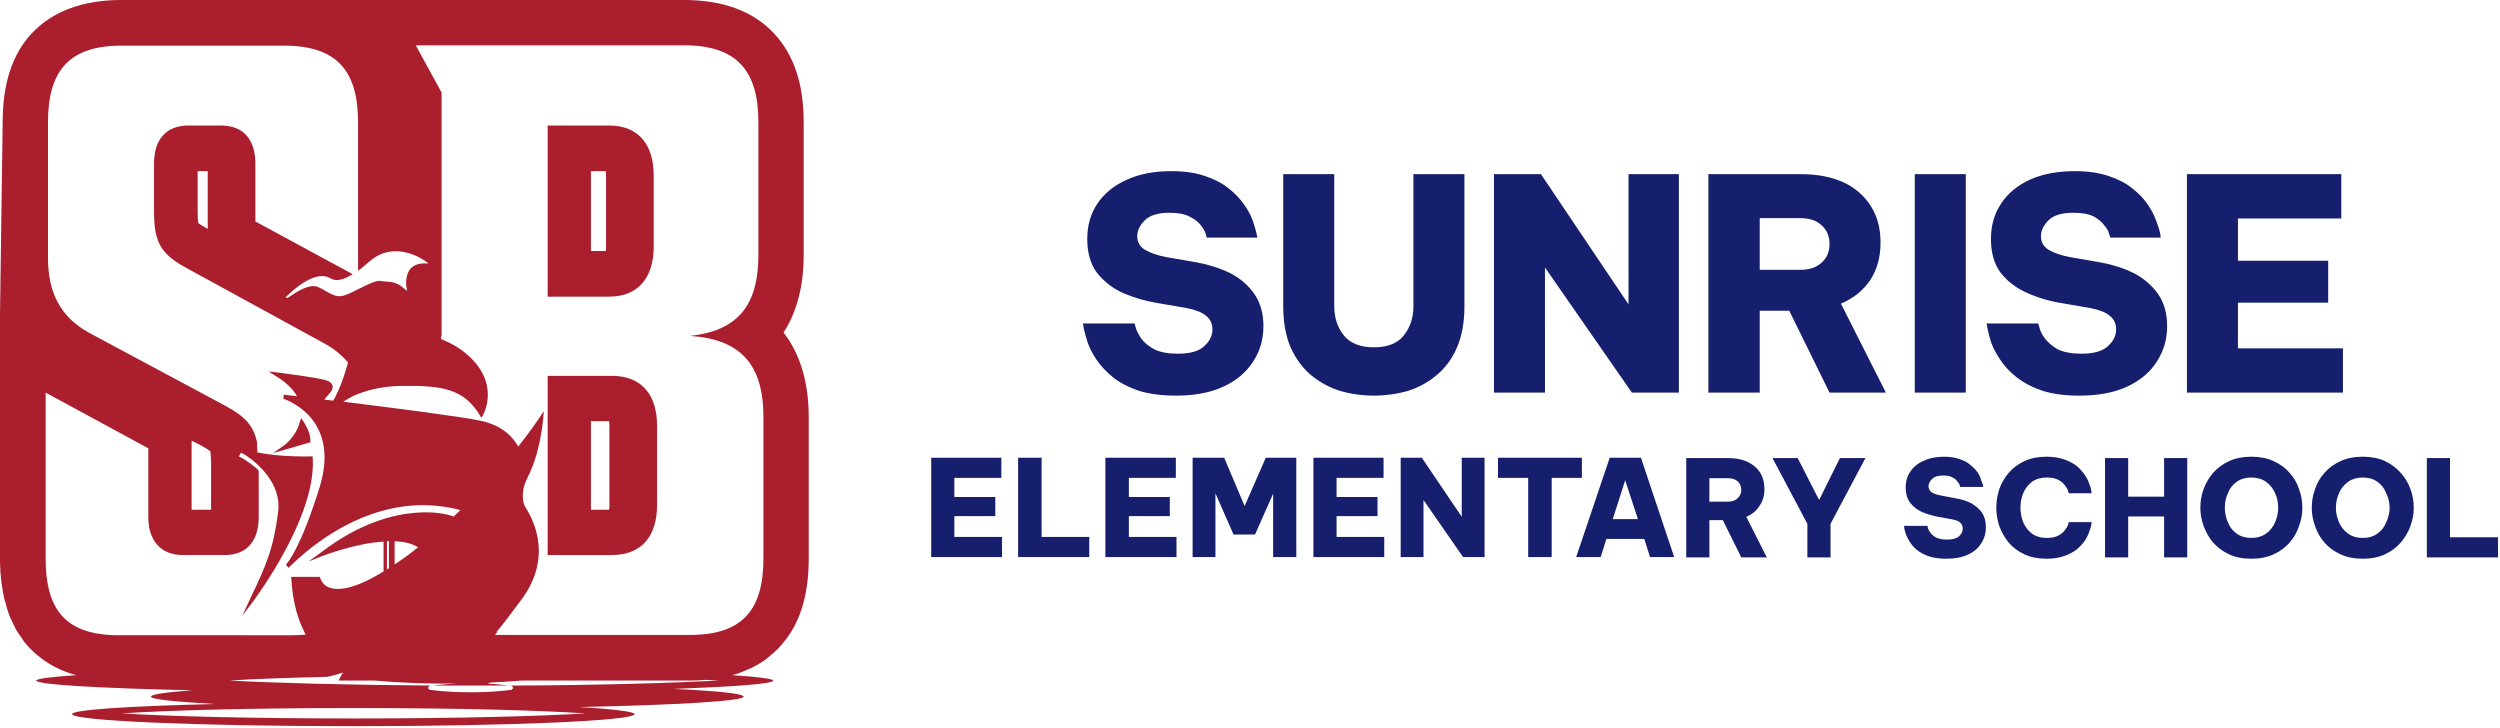
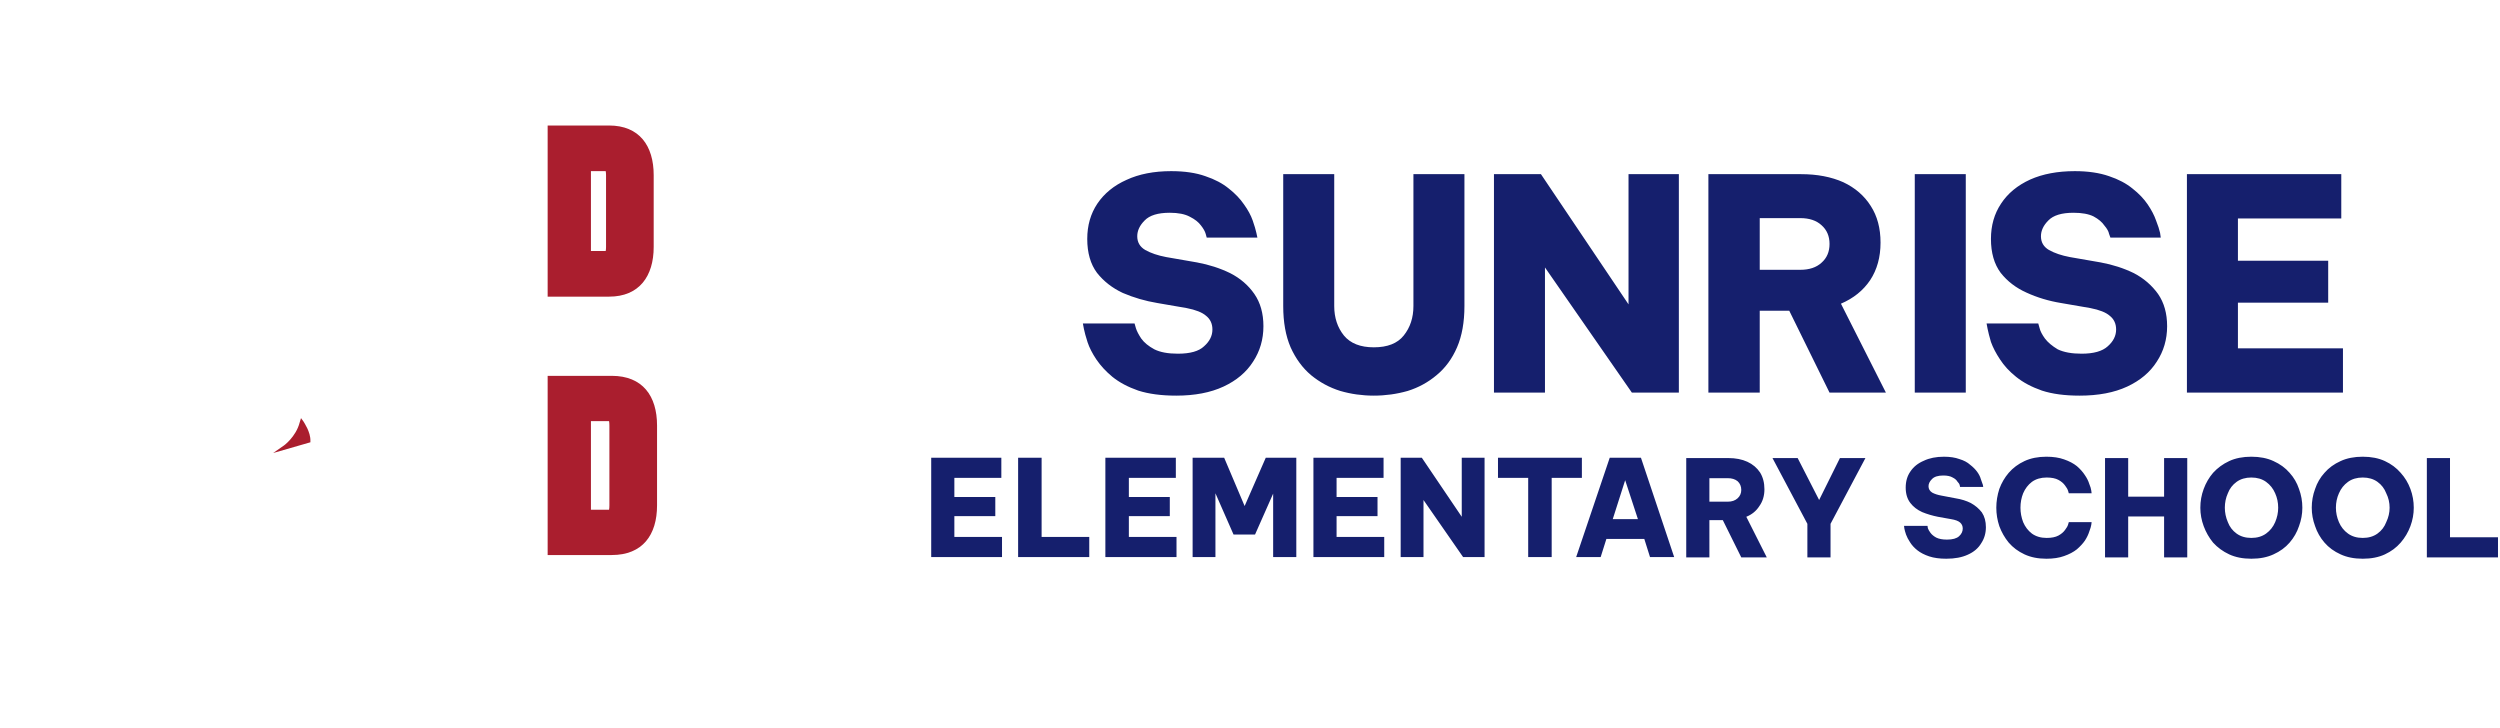
<svg xmlns="http://www.w3.org/2000/svg" version="1.2" viewBox="0 0 745 217" width="745" height="217">
  <title>asset_logo-ai</title>
  <style>
		.s0 { fill: #151f6d } 
		.s1 { fill: #aa1e2e } 
	</style>
  <g id="Layer 1">
    <g id="Text">
      <path id="SUNRISE" class="s0" aria-label="SUNRISE" d="m350.5 117.9q-6.6 0-11.3-1.5-4.6-1.6-7.7-4.1-2.9-2.4-4.8-5.2-1.8-2.7-2.6-5.1-0.8-2.5-1.1-4-0.3-1.6-0.3-1.6h15.4q0 0 0.4 1.4 0.4 1.3 1.6 3.1 1.3 1.8 3.9 3.2 2.6 1.3 7 1.3 5.5 0 7.8-2.2 2.5-2.2 2.5-5 0-2.6-1.9-4.1-1.7-1.5-5.8-2.3l-8.7-1.5q-5.4-0.9-10.3-3-4.7-2.2-7.7-6-2.9-3.9-2.9-10.1 0-6 3-10.5 3.1-4.6 8.7-7.1 5.6-2.6 13.3-2.6 6 0 10.2 1.5 4.2 1.4 7 3.7 2.8 2.2 4.5 4.7 1.8 2.5 2.6 4.8 0.8 2.3 1.1 3.7 0.3 1.4 0.3 1.4h-15.1q0 0-0.3-1.1-0.3-1.1-1.4-2.5-1.1-1.5-3.3-2.6-2.2-1.2-6-1.2-5.3 0-7.5 2.3-2.2 2.2-2.2 4.7 0 2.7 2.4 4.1 2.5 1.4 6.2 2.1l9.2 1.6q5.4 1 9.9 3.2 4.5 2.3 7.2 6.2 2.7 3.9 2.7 9.6 0 5.9-3.1 10.6-3 4.7-8.8 7.4-5.8 2.7-14.1 2.7zm58.9 0q-5.2 0-10-1.4-4.8-1.5-8.7-4.7-3.8-3.2-6.1-8.3-2.2-5.1-2.2-12.3v-39.3h15.2v39.3q0 5.2 2.9 8.8 2.9 3.5 8.9 3.5 6.1 0 8.9-3.5 2.9-3.6 2.9-8.8v-39.3h15.2v39.3q0 7.2-2.2 12.3-2.2 5.1-6.1 8.3-3.8 3.2-8.6 4.7-4.9 1.4-10.1 1.4zm51-0.9h-15.2v-65.1h14l26.1 38.8v-38.8h15v65.1h-14l-25.9-37.3zm64 0h-15.3v-65.1h27.6q7.2 0 12.6 2.4 5.3 2.5 8.2 7.1 2.9 4.5 2.9 10.9 0 6.5-3.1 11.2-3.1 4.6-8.7 7l13.4 26.5h-16.8l-12-24.4h-8.8zm12.1-52h-12.1v15.4h12.1q4 0 6.3-2.1 2.4-2.1 2.4-5.6 0-3.5-2.4-5.6-2.3-2.1-6.3-2.1zm49.3 52h-15.2v-65.1h15.2zm33.9 0.9q-6.6 0-11.2-1.5-4.6-1.6-7.7-4.1-3-2.4-4.8-5.2-1.8-2.7-2.7-5.2-0.7-2.4-1-3.9-0.3-1.6-0.3-1.6h15.4q0 0 0.4 1.4 0.3 1.3 1.6 3.1 1.3 1.7 3.8 3.2 2.7 1.3 7.1 1.3 5.4 0 7.8-2.2 2.5-2.2 2.5-5 0-2.6-1.9-4.1-1.7-1.5-5.8-2.3l-8.7-1.5q-5.5-0.9-10.3-3.1-4.7-2.1-7.7-5.9-2.9-3.9-2.9-10.1 0-6 3-10.5 3-4.6 8.7-7.2 5.6-2.5 13.3-2.5 5.9 0 10.2 1.5 4.2 1.4 7 3.7 2.8 2.2 4.5 4.7 1.7 2.5 2.5 4.8 0.9 2.3 1.2 3.7 0.2 1.4 0.2 1.4h-15q0 0-0.4-1.1-0.2-1.1-1.4-2.5-1-1.5-3.2-2.7-2.2-1.1-6-1.1-5.3 0-7.5 2.3-2.2 2.2-2.2 4.7 0 2.7 2.4 4.1 2.5 1.4 6.2 2.1l9.2 1.6q5.4 1 9.9 3.2 4.4 2.3 7.2 6.2 2.7 3.9 2.7 9.6 0 5.9-3.1 10.6-3 4.7-8.8 7.4-5.8 2.7-14.2 2.7zm78.5-0.9h-46.5v-65.1h46v13.2h-30.8v12.6h26.9v12.5h-26.9v13.6h31.3z" />
      <path id="ELEMENTARY SCHOOL" class="s0" aria-label="ELEMENTARY SCHOOL" d="m298.6 166h-21.1v-29.6h20.9v6h-14v5.7h12.2v5.7h-12.2v6.2h14.2zm26 0h-21.2v-29.6h7v23.6h14.2zm26 0h-21.2v-29.6h21v6h-14v5.7h12.2v5.7h-12.2v6.2h14.2zm11.6 0h-6.8v-29.6h9.4l6.1 14.4 6.3-14.4h9.1v29.6h-6.9v-18.9l-5.4 12.2h-6.4l-5.4-12.3zm50.3 0h-21.1v-29.6h20.9v6h-14v5.7h12.2v5.7h-12.2v6.2h14.2zm11.7 0h-6.8v-29.6h6.3l11.9 17.6v-17.6h6.8v29.6h-6.4l-11.8-17zm38.2 0h-7v-23.6h-9v-6h25v6h-9zm14.6 0h-7.3l10-29.6h9.3l9.9 29.6h-7.2l-1.7-5.4h-11.3zm7.3-22.9l-3.7 11.6h7.5zm25.1 23h-6.9v-29.6h12.5q3.3 0 5.7 1.1 2.4 1.1 3.8 3.2 1.3 2.1 1.3 5 0 2.9-1.5 5-1.4 2.2-3.9 3.2l6.1 12.1h-7.6l-5.5-11.1h-4zm5.5-23.6h-5.5v7h5.5q1.8 0 2.9-1 1.1-1 1.1-2.5 0-1.6-1.1-2.6-1.1-0.9-2.9-0.9zm30.6 23.6h-6.9v-10l-10.4-19.6h7.5l6.4 12.5 6.2-12.5h7.6l-10.4 19.6zm34.5 0.4q-3 0-5.1-0.7-2.1-0.7-3.5-1.8-1.4-1.1-2.2-2.4-0.8-1.2-1.2-2.3-0.4-1.2-0.5-1.8-0.1-0.8-0.1-0.8h7q0 0 0.1 0.7 0.2 0.6 0.8 1.4 0.6 0.8 1.7 1.4 1.2 0.6 3.2 0.6 2.5 0 3.6-1 1.1-1 1.1-2.3 0-1.1-0.8-1.8-0.8-0.7-2.7-1l-3.9-0.7q-2.5-0.5-4.7-1.4-2.2-1-3.5-2.7-1.4-1.8-1.4-4.6 0-2.8 1.4-4.8 1.4-2.1 4-3.2 2.5-1.2 6-1.2 2.7 0 4.6 0.7 2 0.6 3.2 1.7 1.3 1 2.1 2.1 0.8 1.1 1.1 2.2 0.4 1 0.6 1.7 0.1 0.6 0.1 0.6h-6.9q0 0-0.1-0.5-0.1-0.5-0.7-1.1-0.4-0.7-1.4-1.2-1-0.6-2.8-0.6-2.4 0-3.4 1.1-1 1-1 2.1 0 1.2 1.1 1.9 1.1 0.6 2.8 0.9l4.2 0.8q2.5 0.4 4.5 1.4 2 1.1 3.3 2.8 1.2 1.8 1.2 4.4 0 2.7-1.4 4.8-1.3 2.2-4 3.4-2.6 1.2-6.4 1.2zm29.8 0q-3.7 0-6.5-1.3-2.8-1.3-4.7-3.5-1.8-2.2-2.8-4.9-0.9-2.7-0.9-5.5 0-2.8 0.9-5.6 1-2.7 2.8-4.8 1.9-2.2 4.7-3.5 2.8-1.3 6.5-1.3 3.1 0 5.3 0.8 2.3 0.8 3.8 2 1.5 1.3 2.4 2.7 0.9 1.3 1.3 2.6 0.5 1.2 0.6 2 0.1 0.8 0.1 0.8h-6.8q0 0-0.2-0.7-0.2-0.7-0.9-1.6-0.7-1-2-1.7-1.3-0.7-3.5-0.7-2.6 0-4.4 1.3-1.7 1.3-2.6 3.4-0.8 2-0.8 4.3 0 2.2 0.8 4.3 0.9 2.1 2.6 3.4 1.8 1.3 4.4 1.3 2.2 0 3.5-0.7 1.3-0.7 2-1.7 0.7-0.9 0.9-1.6 0.2-0.7 0.2-0.7h6.8q0 0-0.1 0.8-0.1 0.7-0.6 2-0.4 1.3-1.3 2.7-0.9 1.3-2.4 2.6-1.5 1.2-3.8 2-2.2 0.8-5.3 0.8zm24.4-0.4h-6.9v-29.6h6.9v11.5h10.7v-11.5h6.9v29.6h-6.9v-12.2h-10.7zm36.7 0.4q-3.8 0-6.6-1.3-2.8-1.3-4.8-3.5-1.8-2.2-2.8-4.9-1-2.7-1-5.5 0-2.9 1-5.6 1-2.7 2.8-4.8 2-2.2 4.8-3.5 2.8-1.3 6.6-1.3 3.8 0 6.6 1.3 2.9 1.3 4.8 3.5 1.9 2.1 2.8 4.8 1 2.7 1 5.6 0 2.8-1 5.5-0.9 2.7-2.8 4.9-1.9 2.2-4.8 3.5-2.8 1.3-6.6 1.3zm0-6.2q2.6 0 4.4-1.3 1.8-1.3 2.7-3.4 0.9-2.1 0.9-4.3 0-2.3-0.9-4.3-0.9-2.1-2.7-3.4-1.8-1.3-4.4-1.3-2.6 0-4.4 1.3-1.8 1.3-2.6 3.4-0.9 2-0.9 4.3 0 2.2 0.9 4.3 0.8 2.1 2.6 3.4 1.8 1.3 4.4 1.3zm33.2 6.2q-3.8 0-6.6-1.3-2.9-1.3-4.8-3.5-1.9-2.2-2.8-4.9-1-2.7-1-5.5 0-2.9 1-5.6 0.9-2.7 2.8-4.8 1.9-2.2 4.8-3.5 2.8-1.3 6.6-1.3 3.8 0 6.6 1.3 2.8 1.3 4.7 3.5 1.9 2.1 2.9 4.8 1 2.7 1 5.6 0 2.8-1 5.5-1 2.7-2.9 4.9-1.9 2.2-4.7 3.5-2.8 1.3-6.6 1.3zm0-6.2q2.6 0 4.4-1.3 1.8-1.3 2.6-3.4 1-2.1 1-4.3 0-2.3-1-4.3-0.8-2.1-2.6-3.4-1.8-1.3-4.4-1.3-2.6 0-4.4 1.3-1.8 1.3-2.7 3.4-0.9 2-0.9 4.3 0 2.2 0.9 4.3 0.9 2.1 2.7 3.4 1.8 1.3 4.4 1.3zm40.3 5.8h-21.2v-29.6h6.9v23.6h14.3z" />
    </g>
    <g id="Mark">
      <g id="&lt;Group&gt;">
        <path id="&lt;Compound Path&gt;" fill-rule="evenodd" class="s1" d="m181.5 88.4h-18.3v-51h18.3c9 0 13.3 6 13.3 14.8v21.4c0 8.7-4.3 14.8-13.3 14.8zm-0.9-36.2q0-0.7-0.1-1.2h-4.4v23.8h4.4q0.1-0.5 0.1-1.2z" />
        <path id="&lt;Path&gt;" class="s1" d="m105.8 81.3q-0.4 0.2-0.7 0.4 0.3-0.2 0.7-0.4z" />
        <path id="&lt;Compound Path&gt;" fill-rule="evenodd" class="s1" d="m195.8 126.8v23.8c0 8.8-4.3 14.8-13.5 14.8h-19.1v-53.4h19.1c9.2 0 13.5 6 13.5 14.8zm-14.2 0q0-0.8-0.1-1.3h-5.4v26.4h5.4q0.1-0.5 0.1-1.3z" />
-         <path id="&lt;Compound Path&gt;" fill-rule="evenodd" class="s1" d="m241 124.3v42.1c0 11.5-2.8 20.1-8.7 26.4q-0.6 0.7-1.3 1.3-0.2 0.2-0.3 0.3-0.6 0.5-1.2 1-0.1 0.1-0.2 0.2-0.8 0.6-1.5 1.2-0.1 0-0.2 0.1-0.7 0.5-1.4 0.9-0.2 0.1-0.3 0.2-1.7 1-3.5 1.7-0.1 0.1-0.2 0.1-0.9 0.4-1.8 0.7-0.1 0.1-0.1 0.1-1 0.3-2.1 0.6c7.8 0.5 12.2 1.1 12.2 1.6 0 1-11.2 1.8-29.6 2.5 13 0.6 20.8 1.4 20.8 2.3 0 1.3-19.9 2.5-49 3.1 10.4 0.6 16.5 1.4 16.5 2.1 0 2-37.5 3.6-83.8 3.6-46.3 0-83.8-1.6-83.8-3.6 0-1.3 17.1-2.4 42.5-3-11.9-0.7-19-1.4-19-2.2 0-0.7 4.5-1.3 12.3-1.9-28.1-0.6-46.5-1.7-46.5-2.9 0-0.5 4.3-1.1 11.9-1.6q-6.9-1.9-11.7-6.1-0.1 0-0.1 0-1.9-1.7-3.5-3.6 0-0.1-0.1-0.1-0.7-1-1.4-2.1-0.1 0-0.1-0.1-0.7-1-1.3-2.1 0-0.1 0-0.1-0.6-1.1-1.1-2.3-0.1-0.1-0.2-0.3-1-2.4-1.6-5-0.1-0.2-0.2-0.4-0.3-1.3-0.5-2.6-0.1-0.2-0.1-0.5-0.2-1.2-0.4-2.5 0-0.2 0-0.4-0.2-1.4-0.3-2.9 0-0.3 0-0.6-0.1-1.5-0.1-3.1v-72.2l0.8-57.8c0-11.4 2.8-20.1 8.6-26.4 6.2-6.6 15.2-10 26.8-10h167.6c11.6 0 20.6 3.3 26.8 9.9 6 6.4 8.9 15.1 8.9 26.5v39.7c0 9.2-2.1 17-6 23 4.9 6.3 7.5 14.7 7.5 25.2zm-154.1 65q2.2 0 4.2-0.2-0.3-0.5-0.6-1.2 0 0 0 0c-1.5-3-3.3-8-3.7-15.7v-0.3h8.5l0.1 0.2c0 0 0.4 2 2.5 2.9 2.4 1 7.1 1 16.4-4.7v-8.9c-8.5 0.5-17.9 4.2-18 4.2l-4.3 1.7 3.7-2.7c11.6-8.9 21.7-11.3 28.1-11.8 7-0.6 11.1 1 11.3 1.1h0.1q1-0.9 2-1.9c-27.5-7.3-48.9 15-51.2 17.2l-0.8-0.9c0.7-0.8 4.6-5.5 10.1-23.3 2.6-8.6 1.6-15.7-3-20.9-3.5-3.9-7.9-5.3-7.9-5.3l0.2-1.2c0.1 0 1.5 0.2 3.9 0.5-1.6-3.2-6-5.9-6.1-5.9l-2.4-1.5 2.8 0.3c0.5 0.1 12 1.5 14.6 2.4q1.5 0.5 1.7 1.6c0.2 1.1-0.7 2-0.8 2.1l-1.7 2q1.3 0.1 2.7 0.3c0.6-1 2.4-4.3 4.1-10.3q0 0 0 0 0.1-0.5 0.3-1.1c-1.9-2.2-4.3-4.2-7.3-5.8l-40.4-22.1c-8.1-4.3-10.1-7.8-10.1-17.1v-14.3c0-6.8 3.3-11.3 10.3-11.3h9.6c7 0 10.3 4.5 10.3 11.3v17.3l29 15.7c-4.3 2.7-6 1.6-6.7 1.2-1.7-1-5.6-1.7-13 5.4l-0.3 0.2 0.2 0.2q0.1 0.1 0.2 0.1c0.1 0 0.2-0.1 0.5-0.2 4.8-3.4 7.2-3.6 8.4-3.2 1.3 0.5 2.3 1.1 3.1 1.6 1.5 0.8 2.7 1.5 4.4 1.2 1.2-0.2 3-1.1 5-2.1 2.4-1.2 5.2-2.6 6.4-2.4 0.6 0.1 1.2 0.2 1.7 0.2 1.7 0.1 3.4 0.2 5.7 2.3l0.6 0.5-0.1-0.8c-0.1 0-0.7-3.6 1.1-5.8q1.5-1.7 4.5-1.6h0.9l-0.7-0.5c-0.1-0.1-9.1-7-17 0q-1.8 1.6-3.3 2.7v-44.3c0-15.3-6.3-22.8-22.1-22.8h-48.4c-15.6 0-21.9 7.5-21.9 22.8v40.4c0 10.1 3.5 17.6 12.3 22.4l40.7 21.8c5.7 3.1 8.3 5.9 9.3 10.8q0 1.5 0.1 3c7 1.5 15.8 1.2 15.9 1.2h0.6v0.6c0.4 7.4-2.4 16.6-8.3 27.6-4.4 8.2-9 14.3-9 14.4l-3.7 4.9 2.6-5.6c4.5-9.4 6.7-14.4 8.1-25.4 1-8.4-6-14.4-9.9-17q-0.4-0.2-0.8-0.4-0.4-0.2-0.4-0.2l-0.6 1.1q0.2 0.1 0.3 0.2c0.9 0.4 3.1 1.7 5.4 3.8q0.1 0.2 0.2 0.5v13.6c0 6.8-3.3 11.3-10.1 11.3h-12.5c-6.8 0-10.3-4.5-10.3-11.3v-20.5l-30.6-16.6v49.4c0 15.4 6 22.9 21.8 22.9zm-24-37.4v-13.8c0-2.1-0.2-3.2-0.2-3.6-0.4-0.3-1.1-0.8-2.5-1.6l-3.1-1.6v20.6zm-1-100.9h-3v12c0 2 0.1 3 0.2 3.5 0.4 0.3 1.1 0.8 2.6 1.6l0.2 0.1zm165.6 73.2c0-16-7.2-23.1-21.8-24.1 13.6-1.5 20.3-8.5 20.3-24.1v-39.6c0-15.4-6.5-22.9-22.1-22.9h-80l7.7 14.1v72.2q-0.2 0.6-0.2 1.2c2.9 1.2 5.4 2.6 7.4 4.3 10.6 8.8 5.2 18.2 5.2 18.3l-0.6 0.9-0.5-0.9c-4.7-7.6-10.8-8.8-23.5-8.6-6.2 0.1-10.9 1.6-13.7 2.8-1.5 0.7-2.6 1.4-3.4 1.9 15.2 1.9 35.6 4.5 41 5.7 7.5 1.6 10.3 6.1 11.1 7.7 2.9-3.6 5.3-7 7.2-9.9l0.4-0.7v0.8c0 0.1-0.6 9.7-3.8 16.8q-0.1 0.3-0.3 0.8c-0.7 1.3-1.7 3.5-1.9 4.7-0.3 1.7-0.4 4 0.6 5.6 2.7 4.2 8 15.2-1.3 27.6-3.4 4.6-5.7 7.6-7.4 9.6q0.2 0 0.3 0-0.3 0.4-0.7 0.8h23.5q-0.1 0-0.1 0h34.8c15.6 0 21.8-7.5 21.8-22.8zm-102.9 38.9c-1.9-1.2-4.3-1.7-7-1.8v6.9q3.5-2.3 7-5.1zm-19.2 47.9c-32.5 0-55.6 0.7-69.1 1.6 13.5 0.8 36.6 1.5 69.1 1.5 32.5 0 55.6-0.7 69.1-1.5-13.5-0.9-36.6-1.6-69.1-1.6zm108.9-8.2q-1.8-0.1-3.9-0.2-2.2 0.2-4.7 0.2h-50.2q-4.7 0.4-9.5 0.6-0.4 0.2-0.7 0.3 3.2 0.2 6.4 0.6-5.1 0-10.3 0-6.5 0-12.6 0 3.5-0.4 7.1-0.6c-8.2 0.1-16.4-0.2-24.4-0.9h-10.6l0.6-1.2 0.7-1.2q-2.2 0.8-4.7 1.3c-11.9 0.3-21.8 0.6-29.1 1.1 12.9 0.7 34 1.3 60.4 1.5q-0.3 0-0.5 0c-0.5 0.1-0.7 0.4-0.7 0.7 0 0.2 0.2 0.5 0.7 0.6 3.8 0.5 7.9 0.7 12 0.7 4 0 8-0.2 11.9-0.7 0.4-0.1 0.7-0.4 0.7-0.6 0-0.3-0.3-0.6-0.7-0.7q-0.3 0-0.5 0c27.4-0.1 49.3-0.8 62.6-1.5zm-98.4-33.5v-8.1q-0.3 0.1-0.6 0.1v8.4q0.3-0.2 0.6-0.4z" />
        <path id="&lt;Path&gt;" class="s1" d="m89.7 124.6l-0.4 1.3c-1.1 4.3-4.8 7-4.9 7l-3 2.1 11.1-3.2v-0.4c0.1-2.7-2-5.6-2-5.7z" />
      </g>
    </g>
  </g>
</svg>